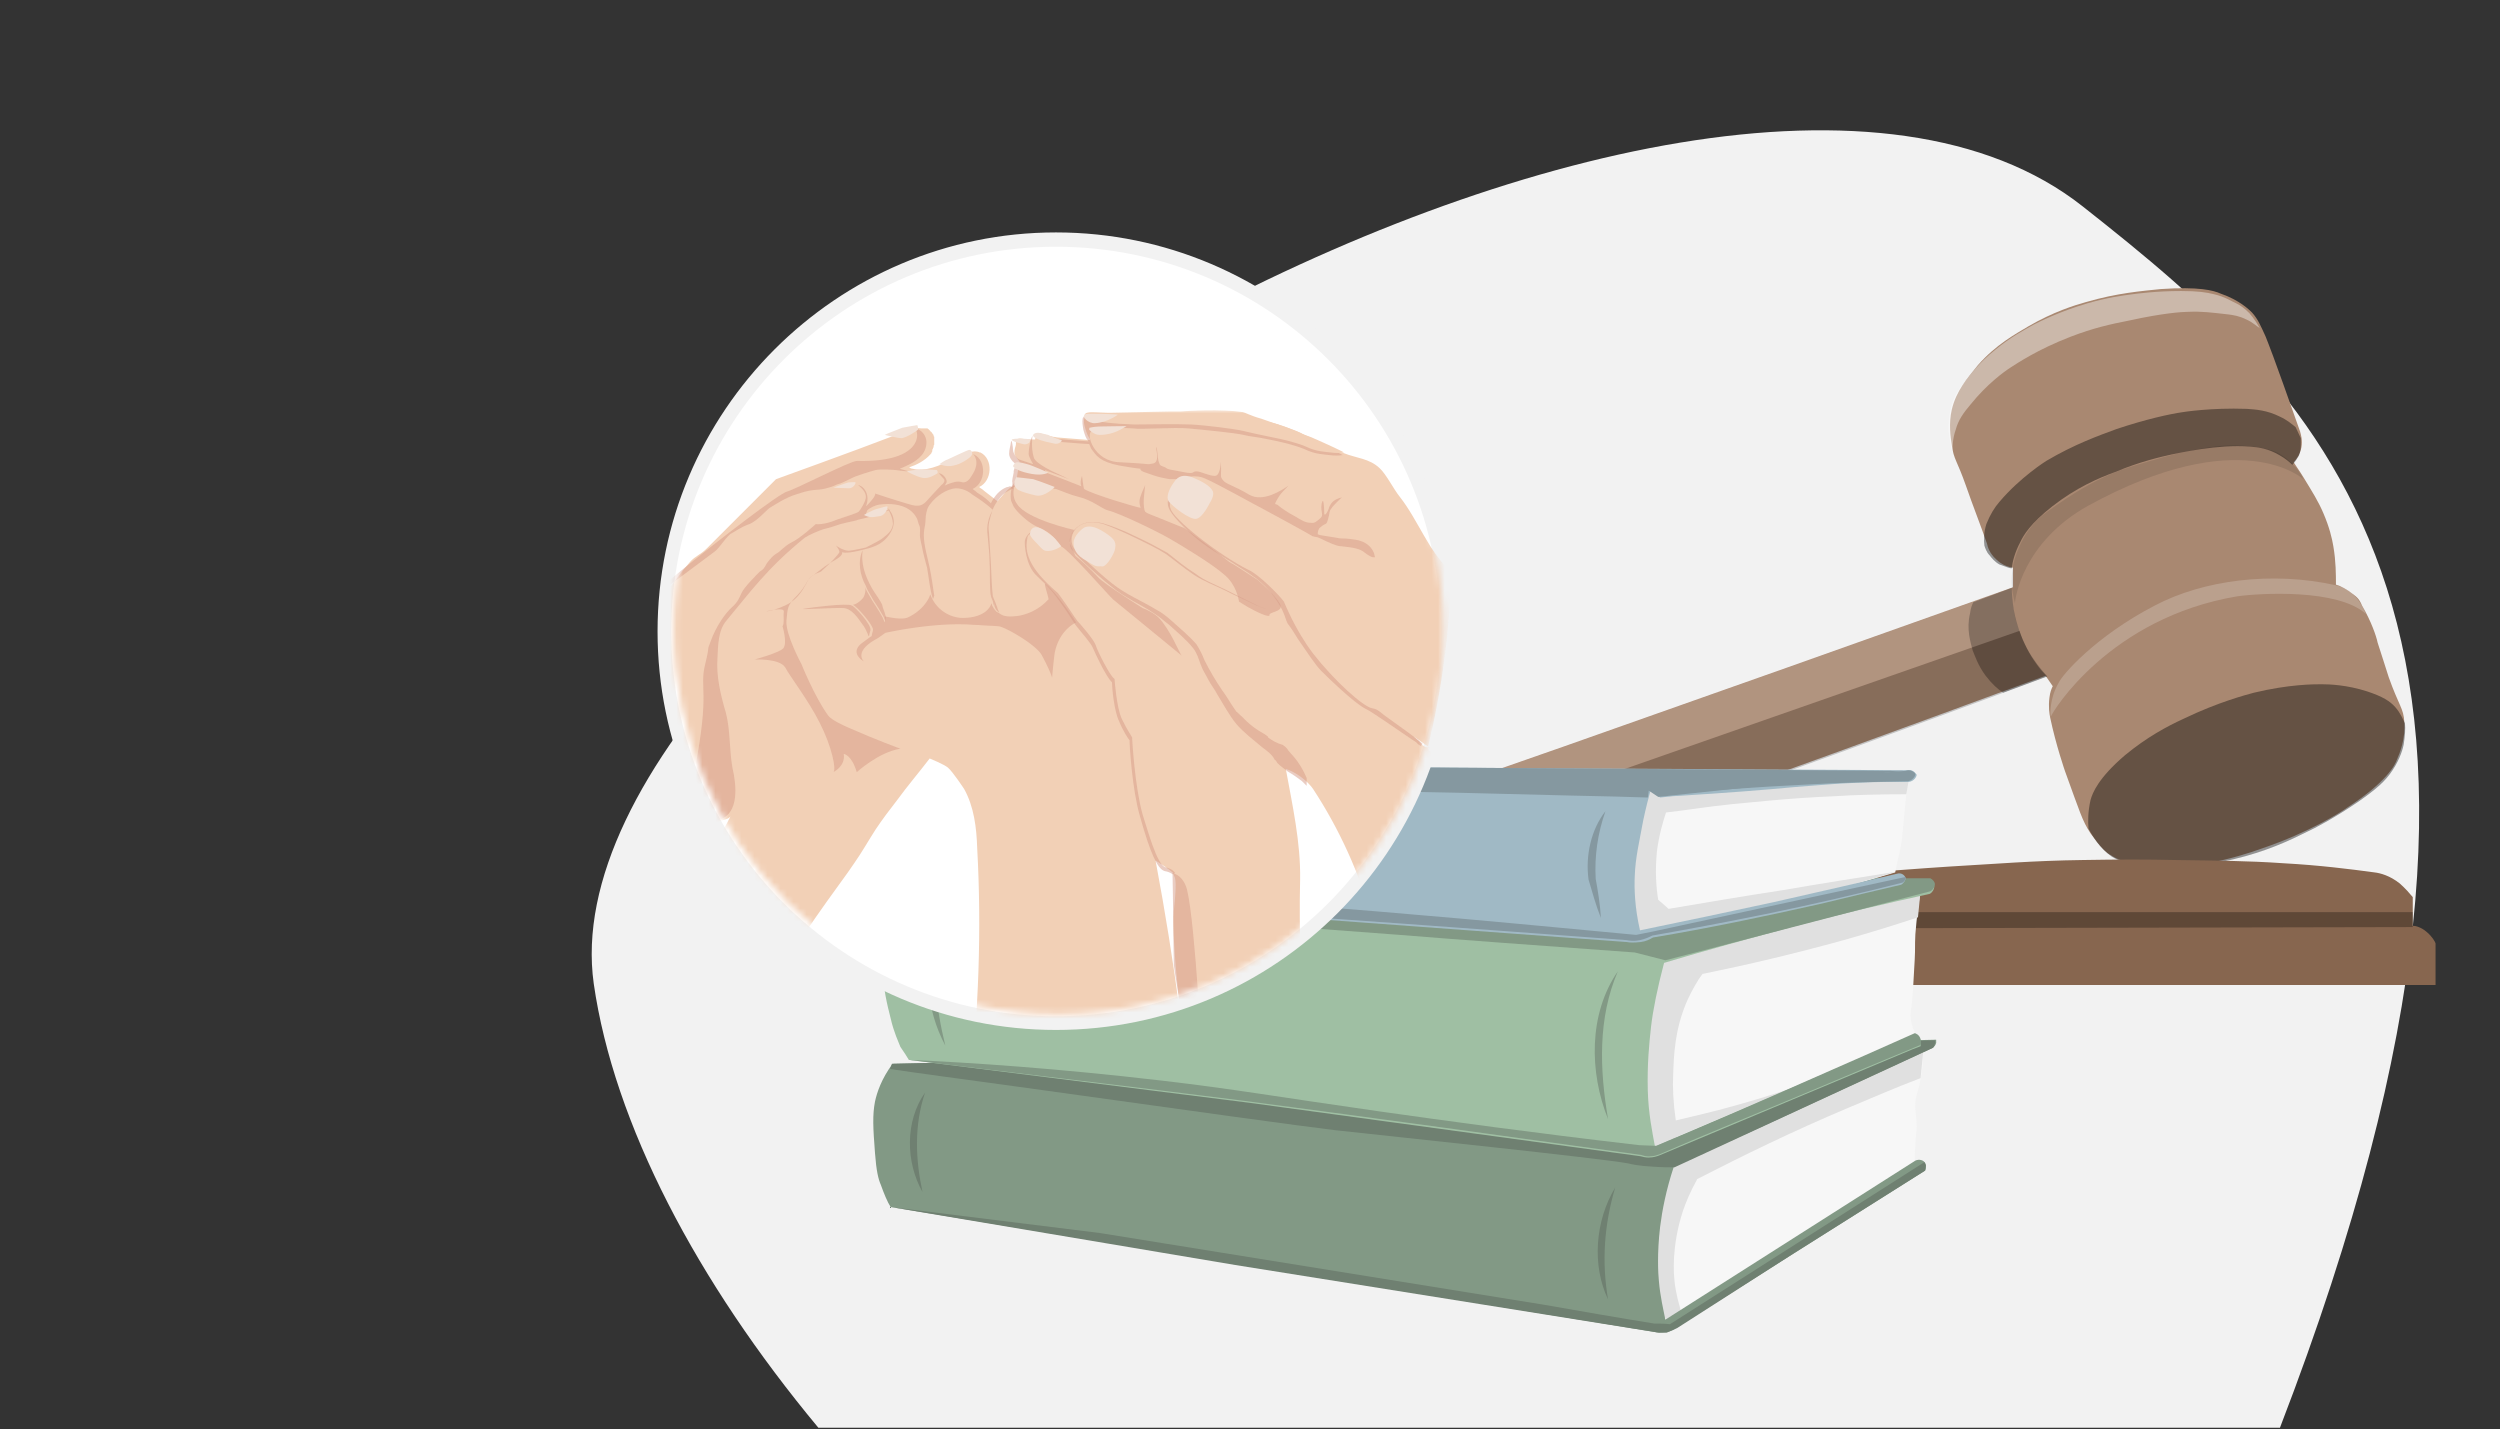
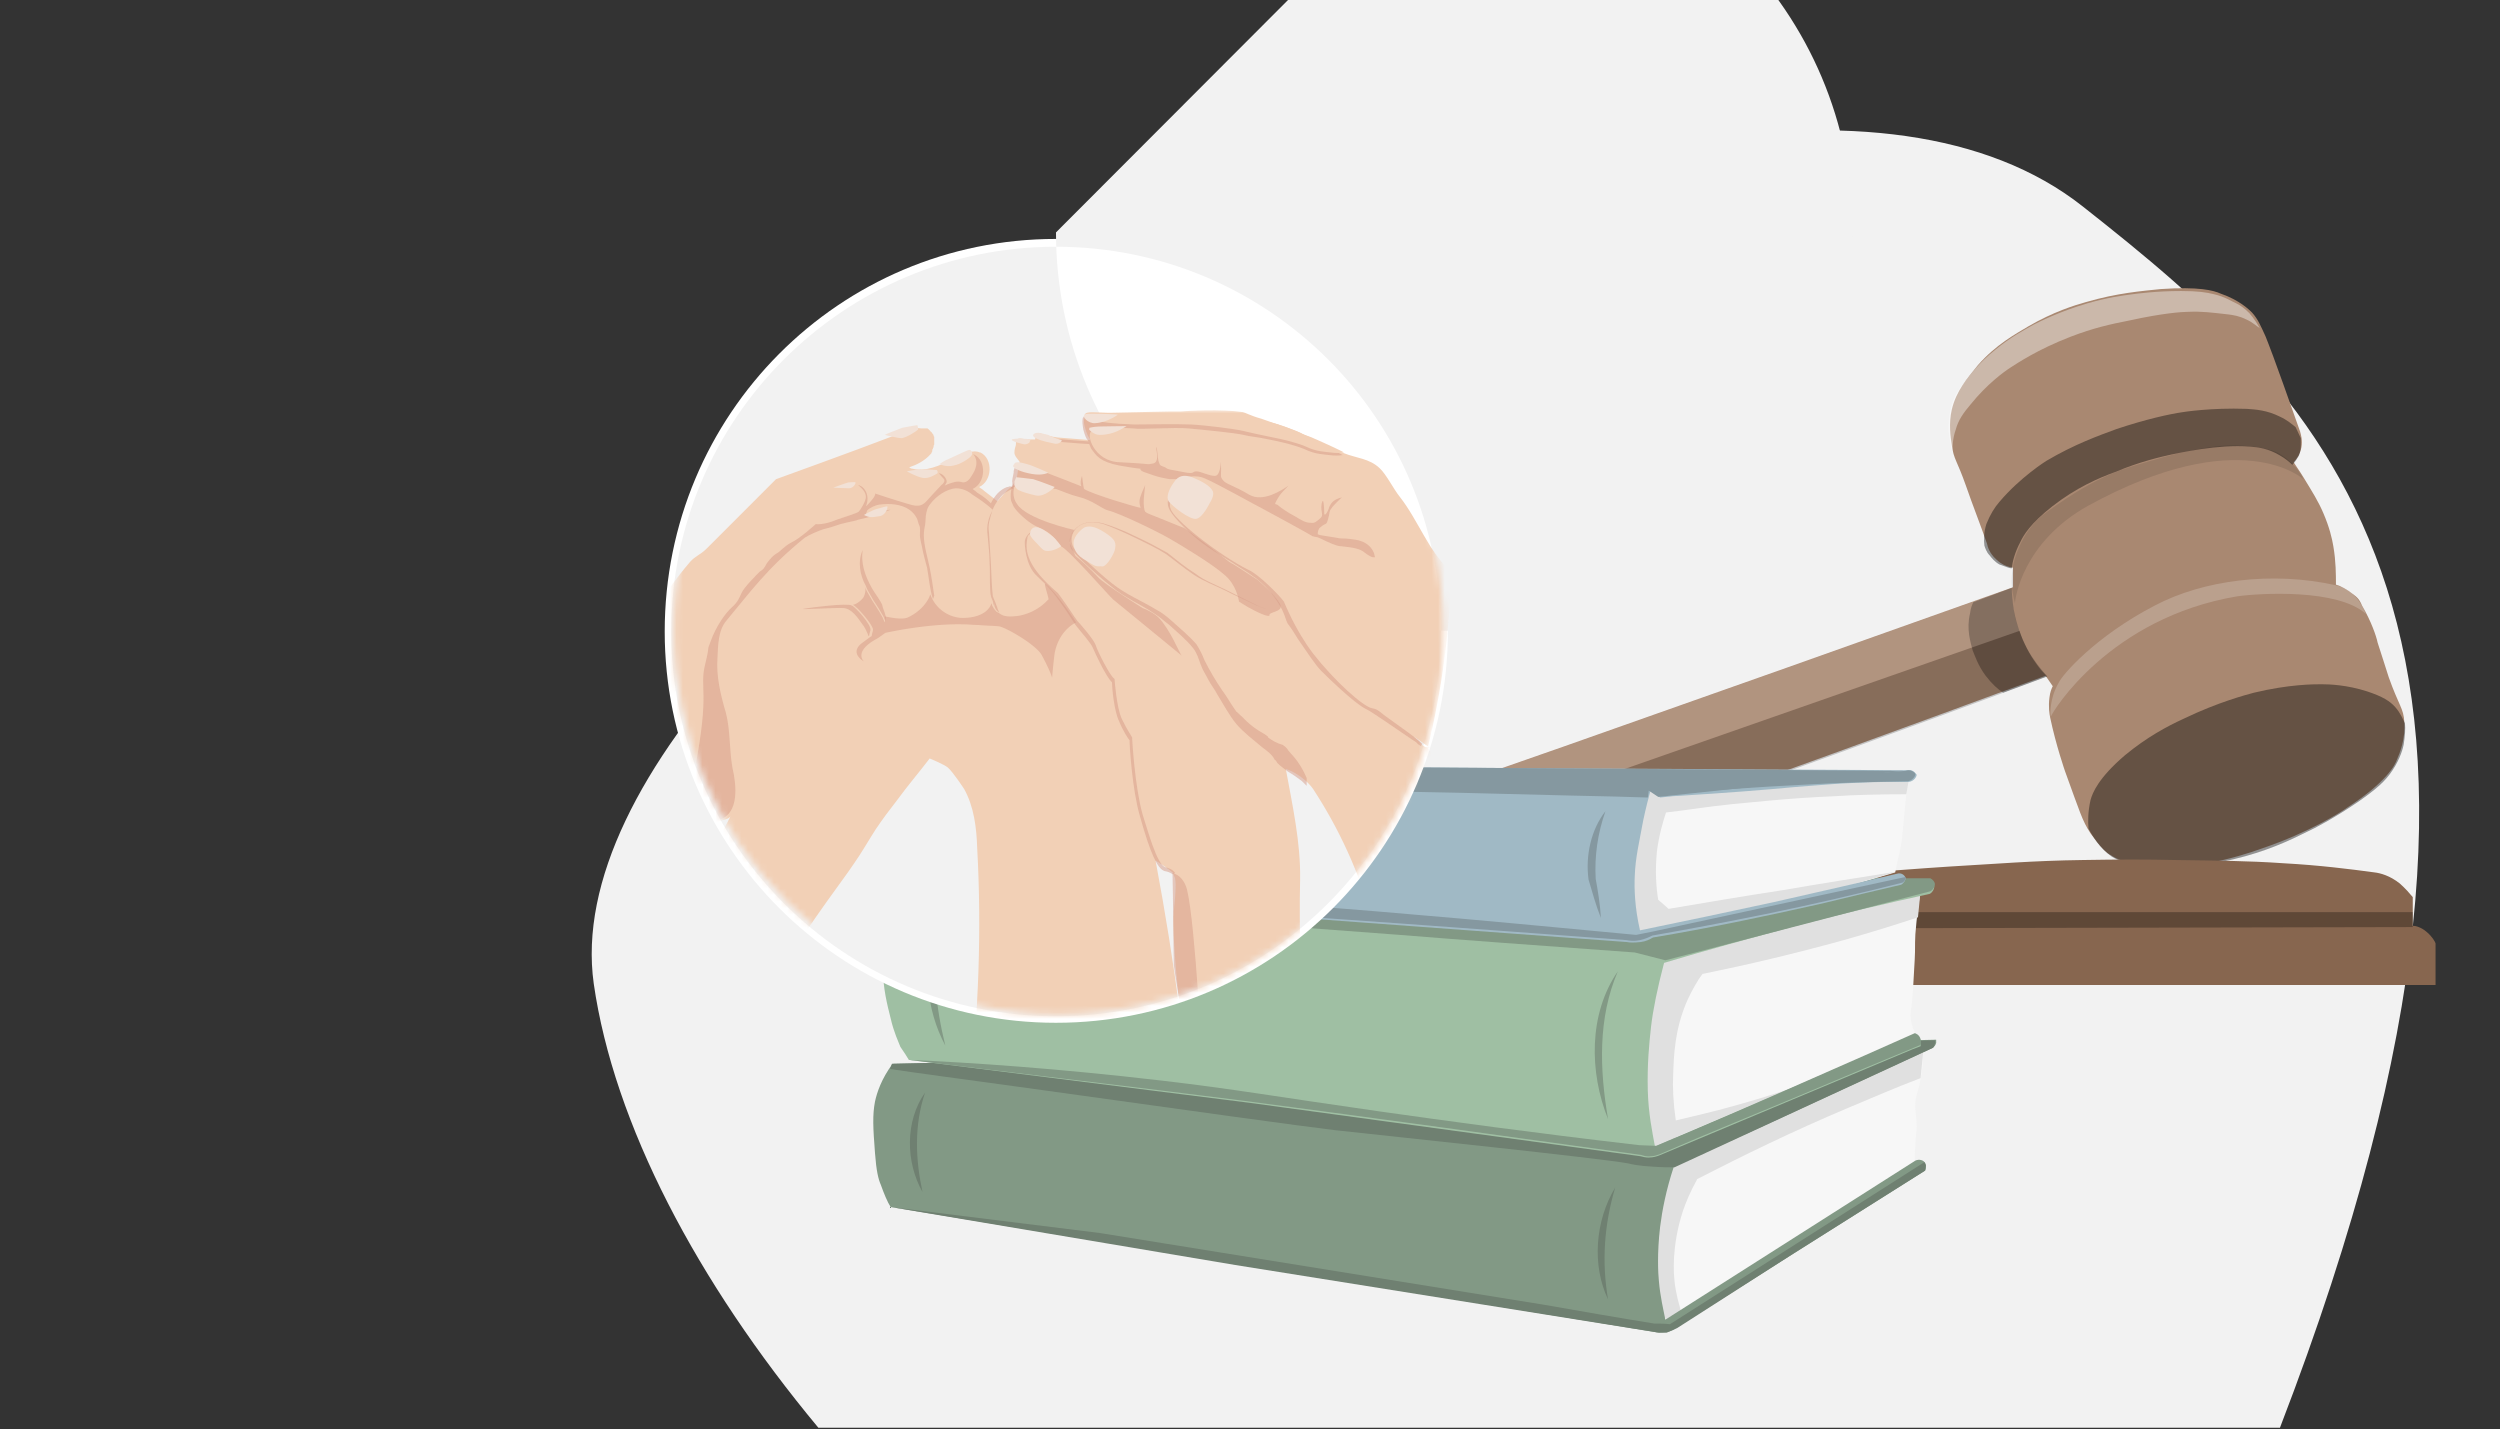
<svg xmlns="http://www.w3.org/2000/svg" xml:space="preserve" id="Ebene_1" x="0" y="0" style="enable-background:new 0 0 384 219.5" version="1.1" viewBox="0 0 384 219.5">
  <rect x="0" y="0" width="384" height="219.5" fill="#333333" stroke="none" />
  <style>.st0{fill:#f2f2f2}.st2,.st3{opacity:.3;enable-background:new}.st3{opacity:.4}.st10{fill:#f7f7f7}.st11{fill:#e0e0e0}.st12{fill:#829985}.st13{fill:#6f8071}.st16{fill:#8598a0}.st20{fill:#f2d0b6}.st23{opacity:.5;fill:#d69b87;enable-background:new}.st24{fill:#f2e1d6}</style>
  <path d="M319.9 31.7C261-14.8 82.4 88.3 91.2 151.1c3.1 21.5 15.8 45.7 34.5 68.2h224.5c47.3-122.8 6.6-158.5-30.3-187.6" class="st0" />
  <path d="M177.5 136.5c20.9-7.2 41.7-14.5 62.6-21.8 23-8.1 46.1-16.3 69.1-24.5v-3c-.7-.1-1.7-.4-2.6-1.3-1-.9-1.3-1.9-1.4-2.4-1-2.9-2.2-5.9-3.2-8.8-1.4-4-1.9-4.1-2.2-6.3-.2-1.3-.5-3.3 0-5.5.7-2.9 2.3-4.7 4-6.8 2.8-3.2 5.8-4.8 7.8-6 3.8-2.2 7-3.2 8.8-3.7 4.8-1.4 8.6-1.7 11.5-2 5.8-.4 8.1.2 9.2.7 2.9 1 4.4 2.5 4.8 2.9 1 1.1 1.4 2.2 2.1 3.7.5 1.3.9 2.1 5.3 14.6.1.4.4 1.3.2 2.4s-.8 1.9-1.2 2.3c.3.5.9 1.3 1.5 2.3 1.4 2.3 2.3 3.7 3.1 5.6.9 2.1 1.3 3.8 1.5 5 .4 2.3.4 4.4.4 5.9.7.2 1.7.7 2.8 1.6.7.5 1 1.1 1.2 1.6 1.4 2.4 2.2 4.7 2.4 5.7.8 2.4 1.2 3.8 1.7 5.3 1.6 4.5 2.3 4.8 2.4 6.9.2 2.6-.7 4.8-1.1 5.7-.3.9-1.6 3.5-7.6 7.4-1.1.8-5.8 3.8-13.1 6.3-2.2.8-4.8 1.6-8.4 2.3-1.2.2-4.7.7-9.2.3-3.4-.3-4.7-.9-5.6-1.5-.8-.4-1.7-1.3-3.2-3.4-1.3-2-1.6-3.2-3.9-9.5 0 0-1.4-4-2.3-8.3-.1-.5-.3-1.6-.1-3.1.1-.8.3-1.3.5-1.7l-1.1-1.6c-23.9 8.8-42.6 15.6-55.6 20.2-9.2 3.3-29.7 10.5-45.9 16.3-1.4.5-6.8 2.4-14 5-7.4 2.6-13.5 4.8-17.2 6.1-1-.7-2.5-2-3.7-4-1.7-3.1-1.6-6.1-1.6-7.3.5-1.5 1-2.7 1.3-3.6" style="fill:#a98871" />
  <path d="M309 90.3q0 1.35.3 3.3c.5 2.7 1.4 4.7 1.7 5.3.9 2 1.9 3.2 2.1 3.5.5.7 1 1.1 1.3 1.5l-6.7 2.5c-.8-.5-1.7-1.3-2.7-2.6-1.2-1.6-1.7-3.2-2-3.9-.3-1.2-1-3.2-.4-5.7.1-.8.3-1.3.5-1.7z" class="st2" />
  <path d="M309 87.3c.1-1 .5-2.5 1.3-4 .5-1.1 1.6-2.9 4.9-5.5 3.7-2.9 7.2-4.4 9.7-5.3 3.8-1.6 6.9-2.3 8.7-2.7 1.1-.2 7-1.6 12-1.2 1.3.1 2.8.3 4.5 1.3.9.5 1.6 1.1 2 1.5.5-.5.8-1.1 1-1.4.3-.7.3-1.3.3-1.7v-1l-.8-1.7c-.5-.4-1.3-1.1-2.4-1.6-2-1-3.7-1.1-5.1-1.2-5.5-.2-9.8.5-9.8.5-2.1.3-5.7 1.1-10.2 2.6-2.7 1-6.4 2.3-10.8 4.9 0 0-4 2.5-7.2 6.3-.7.8-1.4 1.9-2 3.4-.4 1.3-.4 2.5-.3 3.3.1.3.3 1 .8 1.5.3.4.8 1 1.5 1.4.9.3 1.5.6 1.9.6M320.8 127.3c-.1-1.1-.1-2.6.3-4.4.3-1.1 1.2-3.4 5.3-6.9 3.4-2.8 6.4-4.4 9-5.6 5.4-2.6 9.7-3.7 10.8-4 5.4-1.3 9.2-1.3 10.4-1.3s3.9.1 7 1.1c2.4.8 3.5 1.5 4.3 2.4s1.2 1.9 1.5 2.5c.1.8 0 2-.2 3.3-.1.5-.5 2.1-1.7 3.9-1.1 1.7-2.5 2.9-5.2 4.8-3.8 2.6-7.1 4.3-7.8 4.6-2.8 1.4-6.4 3.1-11.5 4.3-2.2.5-6 1.3-10.7 1.2-5 0-6.9-1-7.9-1.6-1.9-1.3-3-3.2-3.6-4.3" class="st3" />
  <path d="M315 110.1c.3-.9 9.1-15.2 28.6-18.5 3.5-.5 15.5-1.2 19.8 2.7-.4-1-1.6-3.7-4.6-4.4-9.8-2.2-20.4-.8-27.8 3.1-9.1 4.7-14.3 10.7-14.8 11.9-1.4 2.4-1.3 4.8-1.2 5.2" style="opacity:.2;fill:#fff;enable-background:new" />
  <path d="M299.9 69.6c0-.9 0-2.2.5-3.6.4-1.5 1.2-2.6 2.3-3.9 2.5-3.1 5.1-5 6.2-5.7.8-.5 4-2.7 9.2-4.7 3.4-1.3 6-1.9 9.1-2.5 5-1.1 8-1.3 8.8-1.3 2.3-.1 3.6.1 6.3.4.7.1 1.6.2 2.8.8.9.4 1.5 1 2 1.3-.3-.5-.8-1.4-1.6-2.3-.8-.8-1.4-1.2-2-1.5-.7-.3-1.7-1-3.4-1.4-1.2-.3-2.5-.5-5.1-.5-3.8 0-6.7.4-7.5.5-1.5.2-3.8.5-6.9 1.4-4.4 1.3-7.3 2.8-8.3 3.3-1.4.8-3.5 1.9-5.8 3.8-2.5 2-3.8 3.8-4.3 4.4-1.1 1.4-2 2.5-2.5 4.4-.4 1.5-.4 2.8-.4 3.6.1 1.3.4 2.5.6 3.5" style="opacity:.4;fill:#fff;enable-background:new" />
  <path d="M309.5 92.7c0-.8 1.2-9.4 11.2-15 23.5-12.9 33.1-4.1 33.1-4.1s-.9-2.2-3.5-3.8c-1.5-1-4.3-1.3-7-1.4-3.6-.1-9.4 1.3-12.3 2.2-4.4 1.3-8.1 1.9-16.7 8.1-3.2 2.3-4.4 5.7-4.9 7.4-.4 1.4-.4 2.6-.4 3.3 0 1.2.3 2.4.5 3.3" style="opacity:.1;enable-background:new" />
  <path d="M275.1 151.6v-5.5c-.2-1.1.1-2.2.9-2.8.9-.8 2-.8 2.1-.7v-3.7c.1-.5.5-1.5 1.3-2.5 1-1.1 2.1-1.6 2.6-1.9 7.1-.7 13-1.1 17.5-1.4 7-.4 12.8-.9 20.4-1 5.7-.1 9.9-.1 14.2 0 6.5.1 10.9.1 16.7.5 5.5.3 10.2.9 13.9 1.4.9.1 2.4.5 3.9 1.7.9.8 1.5 1.5 2 2.1v4.4c.4 0 1.3.2 2.2 1 .8.7 1.2 1.4 1.3 1.7v6.4h-98.9v.3z" style="fill:#87664f" />
  <path d="m278 142.6 92.6-.2v-2.3H278z" class="st2" />
  <path d="M310.2 96.9c-1.3-3.2-1.2-6.8-1.2-6.6-23 8.2-46.1 16.4-69.1 24.5-20.9 7.3-41.7 14.5-62.6 21.8-.3.9-.8 2.1-.9 3.7 0 .7-.1 1.9.2 3.3z" style="opacity:.1;fill:#fff;enable-background:new" />
-   <path d="M189.2 140.9v.3c-.1-.1 0-.2 0-.3" class="st2" />
  <path d="m310.2 96.9-133.5 46.7c.2 1.2.7 2.5 1.4 3.9 1.2 2.1 2.7 3.4 3.7 4 3.7-1.3 9.8-3.5 17.2-6.1 7.2-2.6 12.6-4.5 14-5 16.2-5.9 36.7-13.1 45.9-16.3 13-4.6 31.8-11.4 55.6-20.2.1.1-3.2-3.2-4.3-7" style="opacity:.2;enable-background:new" />
  <path d="M189.3 143.6c0-.2-.1-.3-.1-.5.1.2.1.3.1.5M189.3 142.9v-.4c-.1.2-.1.3 0 .4" class="st2" />
  <path d="M295.4 161.7c0 1.7-.2 3.1-.4 4-.3 2-.7 2.2-.8 3.7-.1 1.6.2 1.6.2 3.7 0 1.1-.2 1.4-.2 2.9-.1 1.1-.1 2-.1 2.5l-6.1 4.6-31.2 20.4-3.3-1.1 1.7-23.4 39-17.2z" class="st10" />
  <path d="M258.2 201.4c-.3-1.1-.8-2.7-1-4.7-.1-.9-.5-5.2 1.3-10.7.4-1.2 1.1-2.9 2.2-4.9 7.2-3.7 14.8-7.4 23.1-10.9 3.8-1.6 7.5-3.2 11.2-4.6l.4-4-31.1 13.3-11.8 6.4.9 19.2 3.4 2.8z" class="st11" />
  <path d="M136.8 185.4c11.6 1.9 40.2 6.6 51.7 8.4 17.2 2.8 48.4 8 65.7 10.8.3.1 1 .1 1.7 0 .8-.1 1.3-.4 1.6-.7l38.2-24.1c.2-.4.2-1-.1-1.3-.3-.4-1.1-.5-1.6-.1l-38.2 24.3c-.3-1.5-.8-3.6-1-6-.1-1-.3-4.1.2-8.3.3-2.4.9-5.6 2.1-9.2 4.4-2 8.7-4 13.2-6 8.7-4 17.5-8.1 26.2-12.1.1 0 .7-.2.9-.9v-.5l-160.3 3.7c-1.7 2.3-2.4 4.4-2.7 5.8-.4 2.1-.3 4 0 7.9.2 2.7.5 4 .9 4.9.5 1.4 1 2.6 1.5 3.4" class="st12" />
  <path d="m136.8 185.4 32.2 4 68.1 11c5.7 1 11.4 2 17 2.9.8 0 1.6 0 2.4.1 13-8.3 26.1-16.6 39.1-24.9.1.2.1.3.2.5l-.1.8-20 12.6-18.1 11.6-1.6.7h-1.2l-65.1-10.4zM136.7 164.2c4.7.7 11.5 1.6 19.5 2.7 28.7 4 43.1 6 48.9 6.7 9.1 1 40.7 4.3 45 5.1.3.1 1.7.4 3.8.5 1.3.1 2.4.1 3.3.1l39.6-18.3c.1 0 .3-.2.4-.7.1-.2 0-.4 0-.5-1.4 0-2.8.1-4.3.1-52 1.2-103.9 2.3-155.9 3.5z" class="st13" />
  <path d="M248.1 182.4c-1.7 5.7-2.1 11.4-1.1 17.2-2.5-5.2-2-12.1 1.1-17.2M142.1 167.8c-1.7 5-1.5 10.2-.4 15.3-2.6-4.6-2.7-10.9.4-15.3" class="st13" />
  <path d="M294.9 137.5c-.2 1.3-.5 3.4-.7 6-.1 2.1 0 2-.1 3.9-.2 3.7-.3 5.6-.5 7.3-.1.4-.3 1.5.1 2.8.1.5.4 1 .5 1.2l-4.5 2.8-35.5 15.3-6.8-13.3 6.1-18.2z" class="st10" />
  <path d="M257.8 174.5c5.9-2.5 11.8-5 17.8-7.5-2.9 1-6.1 2-9.4 2.9-3.1.9-6 1.5-8.8 2.2-.4-2.8-.5-5.2-.4-7 .1-2.9.2-7 2.2-11.5.8-1.7 1.6-3.1 2.3-4 6.9-1.4 14.1-3.1 21.7-5.2 3.9-1.1 7.8-2.3 11.4-3.5l.4-4.1-45.6 11.7.9 25.5 4.3 3.1c.8-1 2-1.9 3.2-2.6" class="st11" />
  <path d="m139.6 162.8 52.4 6.6 60 8.2c.3.1.8.2 1.2.2.8 0 1.3-.2 1.6-.3l38.9-16.3 1.3-.5c0-.1.1-.4 0-.9-.2-.5-.8-.9-.9-.9-7 3.1-14.1 6.1-21.2 9.2-6.2 2.7-12.4 5.4-18.7 8-.4-2.2-1-5-1.1-8.6-.1-4 .2-7.1.5-9.8.3-2.6 1-6 2-9.8 6.3-1.9 13-3.7 19.9-5.6 7.1-1.9 14.1-3.5 20.9-5 .4-.2.7-.7.7-1.1s-.3-.8-.8-.9l-2.8.1-154.3 1.5c-.8 1-1.9 2.6-2.6 4.8-.9 2.6-1 4.8-1 6.7 0 3.4.7 6 1.2 8 .5 2.2 1.2 3.6 1.5 4.4.5.7 1 1.5 1.3 2" style="fill:#9fbfa3" />
  <path d="M139.6 162.8c9.4.4 22.8 1.3 39 3.2 11.1 1.3 17.1 2.4 33.2 4.7 9.9 1.4 23.6 3.3 40 5.2l2.6.1c8-3.4 16-6.8 24.1-10.4 5.2-2.3 10.5-4.6 15.6-6.9.1 0 .7.2.9.9.1.4.1.8 0 .9-5.5 2.3-11.8 4.9-17.2 7.2-7.6 3.2-15.3 6.3-22.9 9.6-.3.1-.8.3-1.3.3-.7.1-1.2-.1-1.5-.2-20.1-2.8-40.4-5.6-60.9-8.3-17.3-2.2-34.6-4.2-51.6-6.3M138.2 138.3c6.2.3 15.7.9 27.5 1.6 17.4 1.2 27.4 2.1 49.3 3.7 8.5.7 21 1.6 36.1 2.7 1.5.4 3.2.8 4.7 1.2l40.7-10.6c.4-.2.7-.7.7-1.1 0-.3-.3-.7-.7-.9h-3.8l-146-2.3-7.4 3.8c-.3.9-.8 1.4-1.1 1.9" class="st12" />
  <path d="M248.5 149.2c-3.1 7.2-2.8 15.1-1.5 22.7-2.9-7.2-3-16.2 1.5-22.7M144 142.2c-.9 6.3-.3 12.3 1.2 18.4-3-5.6-3.6-12.6-1.2-18.4" class="st12" />
  <path d="M293 119.9c-.1 1.3-.3 3.1-.5 5.2-.3 3.3-.4 4.7-.9 6.5-.2 1-.4 1.9-.5 2.4l-15.7 4.6-24.1 5.1-4.6-16.9 6.6-6.8z" class="st10" />
  <path d="M292.8 122c-4.3 0-8 .1-11 .3-7.4.3-13.1 1-15.6 1.2-4 .4-7.5 1-10.3 1.3-.5 1.5-1.1 3.6-1.4 6-.3 3.1-.1 5.6.2 7.4l1.6 1.4c5.9-1 11.8-2 17.7-2.9 5.8-1 11.5-1.9 17.2-2.8l-15.2 4.5-25.9 5.2-1.3-19.2 4.5-4.5 4.3.7 35.3-1.7.3.9z" class="st11" />
  <path d="M293.5 118.3h-2.6l-124.7-.7c-7.6.2-15.3.5-22.9.8-.7 1.6-1.4 3.8-1.7 6.4-.1 1.2-.4 3.6.2 6.7.4 2.5 1.3 4.5 2.1 5.7 17.6 1.1 35.4 2.3 53.2 3.6s35.4 2.6 52.8 3.9c.4.1 1.2.1 2.1 0 .8-.1 1.4-.4 1.9-.7 8.4-1.4 17-3.2 25.9-5.2 4.1-1 8.3-2 12.2-2.9.4-.2.7-.7.7-1-.1-.5-.7-.9-1.3-.7-6.2 1.5-12.6 2.9-19.1 4.4-6.9 1.5-13.6 2.9-20.4 4.3-.8-3.5-.9-6.4-.8-8.4.1-2.8.7-5.2 1.3-8.5.4-1.9.8-3.4 1.1-4.5l1.5 1c.7-.1 1.3-.1 1.9-.2 8.4-.5 14.4-1 18.7-1.4 2.8-.2 7.5-.7 14-.8h3.6c.8-.1 1.2-.8 1.2-1.1-.3-.4-.5-.6-.9-.7" style="fill:#a0b9c5" />
  <path d="M143.8 137c11.8 0 21.5.3 28.5.5 19 .8 34 2 52.1 3.6 11.2 1 20.4 1.9 26.9 2.5.9-.2 1.6-.3 2.5-.5 13-2.8 26-5.6 38.9-8.4 0 .1 0 .3-.1.5-.2.3-.4.4-.5.4-6.7 1.7-13.6 3.3-20.9 4.8q-8.85 1.8-17.4 3.3c-.4.2-1 .5-1.9.7s-1.5.1-2.1 0c-22.8-1.7-45.7-3.4-68.6-4.9-12.4-.7-25-1.6-37.4-2.5M155.3 119.2c8.7.7 15.9 1 23.7 1.3 12.8.5 22.5.8 31.6 1 11 .2 15.4.3 30.8.7 4.9.1 9 .2 11.7.3.1-.4.1-.9.2-1.3.5.3 1.1.7 1.5 1 7.3-.8 14.8-1.3 22.8-1.7 5.2-.3 10.4-.4 15.4-.5.8-.1 1.2-.8 1.2-1.1-.1-.3-.8-.8-1.5-.5-1 .1-2.4.2-4.1.3-3.5.1-7 .3-10.6.5-7.9.5-15.3 1.2-22.5 2.2-1-.3-2-.8-2.9-1.1-.5.4-1.2.9-1.7 1.4-5.2-.1-13.2-.3-23-.5-14.8-.2-16.5-.2-26.3-.4-12.2-.3-19.5-.4-29.4-1.1-6.2-.3-12.6-.3-18.8-1 0 0-1.4-.1-9.9-.3-.3-.1 9.1.6 11.8.8" class="st16" />
  <path d="M166.1 117.5c-7.6.2-15.3.5-22.9.8l34.7 2.3 73.7 1.3 1.6-.5 1.5 1c.7-.1 1.3-.1 1.9-.2l35.8-3.8h-1.7zM246.6 124.6c-1.2 3.4-1.7 6.9-1.5 10.4.3 1.6.7 4 .8 6-.8-2-1.3-3.9-1.9-5.9-.5-3.7.4-7.7 2.6-10.5M149.7 121c-1.1 4.8-1.5 9.4-.2 14.2-2.9-4.2-2.4-10 .2-14.2" class="st16" />
  <path d="M162.2 157.1c33.2 0 60.2-26.9 60.2-60.2 0-33.2-26.9-60.2-60.2-60.2s-60.1 27-60.1 60.3c0 33.2 26.9 60.1 60.1 60.1" style="fill:#fff" />
-   <path d="M162.2 37.9c32.6 0 59.1 26.4 59.1 59.1 0 32.6-26.5 59.1-59.1 59.1-32.5 0-59.1-26.4-59.1-59.1s26.5-59.1 59.1-59.1m0-2.2C128.5 35.7 101 63.2 101 97c0 33.7 27.4 61.2 61.2 61.2s61.2-27.5 61.2-61.2c.1-33.8-27.5-61.3-61.2-61.3" class="st0" />
+   <path d="M162.2 37.9c32.6 0 59.1 26.4 59.1 59.1 0 32.6-26.5 59.1-59.1 59.1-32.5 0-59.1-26.4-59.1-59.1s26.5-59.1 59.1-59.1m0-2.2c0 33.7 27.4 61.2 61.2 61.2s61.2-27.5 61.2-61.2c.1-33.8-27.5-61.3-61.2-61.3" class="st0" />
  <defs>
    <filter id="Adobe_OpacityMaskFilter" width="132.5" height="111.4" x="90.4" y="63" filterUnits="userSpaceOnUse">
      <feColorMatrix values="1 0 0 0 0 0 1 0 0 0 0 0 1 0 0 0 0 0 1 0" />
    </filter>
  </defs>
  <mask id="mask0_1161_29526_00000139285949039474540550000001643045935334190778_" width="132.5" height="111.4" x="90.4" y="63" maskUnits="userSpaceOnUse">
    <path d="M162.6 155.8c32.6 0 59.1-26.4 59.1-59.1 0-32.6-26.4-59.1-59.1-59.1S103.5 64 103.5 96.7c.1 32.7 26.5 59.1 59.1 59.1" style="fill:#fff;filter:url(#Adobe_OpacityMaskFilter)" />
  </mask>
  <g style="mask:url(#mask0_1161_29526_00000139285949039474540550000001643045935334190778_)">
    <path d="M219.3 114.9c2.2-9 3.4-18.2 3.6-27.1-3.5-3.1-5-7.8-7.9-11.5-.9-1.1-2.1-3.5-3.1-4.4-1.6-1.5-3.5-1.5-5.5-2.3-.2-.1-.4-.1-.5-.2-1.4-.7-2.8-1.3-4.4-2.1-2.4-1.1-4.8-2.2-7.2-2.6h-.1c-.5-.1-1.1-.3-1.6-.5s-1-.4-1.5-.5c-.1 0-.2 0-.2-.1-.2-.1-.5-.1-.8-.1-1.6-.2-3.4-.2-5-.1h-.1c-1 0-2 .1-2.9.1h-2.3c-2.6.1-5.3.2-8 .2h-1.2c-1 0-2.1-.2-2.9 0-.3.1-.7.2-.9.3h-.1s-.1.1-.1.2c-.2.4-.1 1 .1 1.6.2.7.4 1.2.7 1.6v.1c0 .1 0 .1.1.1 0 0-3.8-.3-5-.4-.2 0-.4-.1-.7-.1-.1 0-.3-.1-.4-.1h-.1c-.3-.1-.7-.2-1-.3-.1 0-.3-.1-.4-.1h-.3c-.1 0-.1 0-.2.1 0 0-.1 0-.1.1 0 0 0 .1-.1.1l-.2.5v.1h-.7c-1.2 0-1.7-.3-2.1 0 0 0 0 .1-.1.1-.1.2 0 .7-.1.9-.1.3-.3 1-.1 1.4.1.3.5.7.7 1v.3c0 .1-.1.2-.1.2v.1c0 .1-.1.2-.1.4v.2c-.1.5-.2 1.1-.2 1.5v.4c0 .1-.1.3-.2.4l-.1.1c-.2.1-.4.3-.7.4-.5.3-2 2.1-2 2.1-.1-.1-1.1-.9-1.9-1.5-.2-.2-.4-.3-.5-.4-.2-.1-.3-.2-.4-.3 2-.9 2.2-4.3.2-5.3h-.1c-1.1-.5-2 .2-3.2.7-.3.1-.7.3-1 .4-2 .9-4.1 1.9-6.1 1.4-.2 0-.4-.1-.5-.2h-.1c1.2-.4 2.4-1 3.3-2 .1-.1.2-.2.2-.3s.1-.1.1-.2v-.2c0-.1.1-.1.1-.2s0-.1.1-.2v-.1c0-.1 0-.2.1-.3v-1.1c0-.1 0-.2-.1-.2v-.2l-.1-.1c-.1-.1-.1-.2-.2-.3l-.1-.1s-.1 0-.1-.1l-.1-.1-.1-.1-.1-.1s-.1 0-.1-.1h-1c-.2 0-.5-.1-.9 0l-2.1.7c-.3.2-.8.3-1 .4-.1 0-.3.1-.4.1-5.7 2.2-17.9 6.6-17.9 6.6l-10.7 10.7c-.9.9-1.7 1.1-2.5 2-4.7 5.5-8.1 11.6-12.1 18.3-.8 1.3-2.3 3.3-3.5 5 2 5 4.5 9.8 7.3 14.5l3.8 5.3c.1 0 .3-.1.4-.1h.1c.4-.1.9-.2 1.2-.4.3-.1.7-.2 1-.3 2.1-.7 4.1-1.4 6.1-2.4.1 0 .2-.1.3-.1.5-.2 1.2-.2 1.6-.7l-.1.2c-2.2 4.3-3.7 6.4-5.9 10.7 4 4.8 8.5 9.3 13.3 13.2.2.2.5.4.8.5.2-3.3 9.1-14.6 10.9-17.4 1.2-1.7 2.2-3.5 3.3-5.2 1-1.5 2.2-3.1 3.3-4.5 1.6-2.2 3.4-4.3 5-6.4 0 0 2.2.9 2.8 1.4.8.7 2.5 3.3 2.5 3.3 1.5 2.7 1.9 5.9 2 9.1.7 12.6.2 25.2-1.2 37.7 8.1 4 14.3 6.1 19.5 6.6 4.9.4 9.1-.4 13.3-2.4.8-.3 1.5-.8 2.3-1.1q.75-.3 1.5-.9l14.5-12c-.1-8.4-.5-14.5-.3-23.1.1-5.7-1.2-11.5-2.2-17 1.3.4 2.9 1.5 3.9 2.7.1.1.2.3.3.4 4 6.1 7.1 12.9 9.1 20 0 0 .2-.4.7-1.1 3.6-7.5 6.4-15.9 8.5-24.5-.2-.1-.4-.2-.5-.3 0-.3-.2-.4-.2-.4-.5-.2-.9-.4-1-.7l-.3-.3-.9-.8c1 .7 2.2 1.5 2.7 1.9-1-.5-.8-.2-.5-.1m-41.8 17.3s.1 0 .2.1c.5.3 2 1.3 2.4 1.7.1.1.1.1.1.2.2.7.7.2.1 5.7-.2 2.1.1 7.2.7 12.7.1.9.2 1.7.2 2.7-1-7.6-2.2-15.1-3.7-23.1" class="st20" />
    <g style="opacity:.5">
      <path d="M184.7 169.8c.2-6.3-1.2-28.1-2.3-32.8-.2-1.2-.9-2.4-2-2.8-.1 0-.2-.1-.3-.1v.1c.1 4.7.1 9.3.2 14 0 0 .3 2.2.7 4.6.2 1.2.3 2.5.4 3.5.4 4.6 0 9.4 1.4 13.8.1.2.2.4.3.7z" style="fill:#d69b87" />
    </g>
    <path d="m200.7 120.7-.7-.7c-.5-.4-1.5-1.1-2.2-1.5-.5-.4-1.1-.8-1.6-1.3-.1-.2-.2-.4-.4-.5-.4-.8-1.1-1.3-1.9-1.9-1.4-1.2-2.8-2.2-4-3.6-1-1.2-2.1-3.2-2.9-4.5-.4-.8-1-1.5-1.4-2.3s-.9-1.5-1.2-2.4c-.3-.8-.5-1.6-1.1-2.4-1.1-1.4-2.5-2.5-3.8-3.7-.7-.5-1.3-1.1-2.1-1.6-2.2-1.5-4.7-2.5-6.8-4.3-1.4-1.1-2.7-2.3-4-3.5-.7-.7-1.3-1.2-1.9-2-.3-.3-.4-.9-.4-1.3 0-1.4 1.2-2.6 2.5-2.9.9-.2 1.9-.1 2.7.1 2.6.8 5 2 7.4 3.2.8.4 1.6.9 2.4 1.3 1.4 1.1 2.7 2.2 4.3 3.2 1.4 1.1 3.1 1.7 4.7 2.5l4.8 2.4c.4.2 1 .4 1.4.5-.5-.1-1-.3-1.5-.5-1.6-.8-3.3-1.5-4.8-2.3-1.6-.8-3.3-1.4-4.8-2.4s-2.8-2.1-4.3-3.2c-.8-.5-1.5-.9-2.3-1.3-2.4-1.2-4.8-2.4-7.3-3.3-1-.3-2.2-.4-3.2 0s-1.7 1.3-1.7 2.4c0 .4.1.9.3 1.2.5.7 1.2 1.3 1.9 2 1.3 1.2 2.6 2.4 4 3.5 2.1 1.7 4.6 2.7 6.9 4.1.8.4 1.5 1 2.2 1.6 1.3 1.2 2.7 2.3 3.9 3.7q.75 1.2 1.2 2.4c.8 1.6 1.7 3.1 2.7 4.6.7.9 1.4 2.2 2.2 3.3.3.2.5.5.9.8 1 1.1 2.2 2 3.5 2.7.1.1.3.2.4.3s.1.1.1.2c.7.5 1.4.9 2.2 1.1.3.2.7.5.9.9l.7.8c.9 1 1.6 2.2 2.1 3.4z" class="st23" />
    <path d="M213.1 110.2c-.8-.5-1.4-1.3-2.3-1.4-1.4-.2-5.9-4.3-9.1-8.4-2.8-3.7-4.3-7.6-4.5-8-.8-1.1-4-4.3-5.5-4.9-4.4-2.2-11.6-7.8-11.9-9.4-.1-.2-.1-.4-.1-.8s.1-.8.2-1.1l1.5-2.8h-.4l-.1.2-1.3 2.5c-.1.2-.1.4-.2.7-.1.5 0 1.1.3 1.6.4.7 1.1 1.5 2 2.4s2 1.9 3.1 2.7 2.5 1.7 3.8 2.5c.1 0 .1.1.2.1 1.1.7 2 1.3 2.5 1.6s1.1.8 1.6 1.1c1 .8 1.6 1.4 2.3 2.2.5.7.9 1.2 1.2 1.7.9 1.4 1.1 2.6 1.4 3.1.4.5 1 1.4 1.6 2.4 1.3 1.9 2.7 4 3.5 4.8.4.4 5.1 5.1 7.1 6 .5.2 4.7 3.1 6.9 4.6.3.2.7.4.9.7.2.1.3.2.4.3l.1-.1.2-.2c.3-.1-4.9-3.7-5.4-4.1M161.8 83.1c-1.2-.7-2.6-.8-3.2-1.2-.2 0-.8.2-.8.8-.4 2 0 4.4 4.7 8.4l.8 1.1c.8 1.1 1.6 2.4 2.2 3.2.3.3 2.5 2.8 2.8 3.7.3 1 2.2 4.7 2.8 5.1l.1.1v.1s.3 4.3 1.1 6 1.6 2.8 1.6 2.9v.2c0 .1.4 7.3 1.6 11.6.7 2.1 2.2 7.8 3.5 8.1 1.2.3 1.4.8 1.5.9l-.4.2s-.2-.3-1.2-.5c-1.1-.3-2.2-2.7-3.8-8.4-1.2-4.1-1.6-10.8-1.6-11.7-.2-.2-1-1.4-1.6-2.9-.8-1.6-1.1-5.3-1.1-6-.9-.8-2.6-4.5-2.9-5.2-.2-.7-2.1-2.8-2.7-3.6-.5-.8-1.4-2.2-2.2-3.3l-.8-1.1c-.7-.9-1.1-1.4-2.9-3.1-1.9-1.7-1.9-5.2-1.9-5.2 0-.9.9-1.7 1.3-1.7h.1l.1.1s2.3.9 3.6 1.7zM136 94.5c.1.3.1.5 0 .9-.1-.2-.2-.4-.3-.7-.5-.9-1-1.7-1.6-2.6l-.4-.7-.4-.7c-.1-.2-.2-.4-.3-.7-.9-1.6-1.3-3.7-.5-5.5-.3 2.1.4 4 1.4 5.8.5.9 1.2 1.7 1.6 2.6.1.6.4 1.1.5 1.6M133.7 96.8c-.1.4-.2.7-.2.9h-.1c0-.1-.1-.2-.1-.3-.2-.4-.4-1-.9-1.6-.7-1-1.6-2.3-2.8-2.4s-7.2.3-6.1.1 6.7-.9 7.3-.5c.5.1 3.1 3 2.9 3.8" class="st23" />
-     <path d="M128.9 84.9c.2-.3-.5-1.1-.5-1.1s1.1.8 2 .8c.9-.1 2.6-.5 2.6-.5 1.4-.7 2.1-1.1 2.4-1.3 1.2-.9 1.5-1.3 1.7-2 .3-1-.8-2.8-.8-2.8s2 1.7.3 4.1c-1.2 1.7-2.6 2-4.7 2.5s-2.6.2-2.6.2.4.4-1 1.2c-.4.2-1.6 1-1.6 1l-1.7 1.3c-1.2.7-.9 1.4-2.5 3.1-1.6 1.6-1.5 1.9-1.7 3.9-.2 2.1 2.3 6.7 2.3 6.7s2 5 4.1 7.9c.5.7 2.5 1.6 3.2 1.9 4.3 1.9 7.9 3.2 7.9 3.2-3.3.5-6.7 3.6-6.7 3.6-.8-2.7-2-2.8-2-2.8.3 1.9-1.6 2.8-1.6 2.8.5-.3-.2-3.9-2.1-7.6-1.7-3.4-4.5-7-5.3-8.5-.9-1.4-4.7-1.2-4.7-1.2s3.7-1 4.4-1.7c.7-.8-.1-3.4-.1-3.4.3-.4.1-1.6.2-2.3 0-.7-2.7 0-2.7 0s1 0 3.1-1 2.9-3.1 3.4-3.9c.2-.4 1-.9 1.9-1.2 1.7-1.5 2.6-2.6 2.8-2.9M141.5 70c-.9 1-2.1 1.5-3.3 2l1.4.4c-.7 0-2-.2-2-.2s-2.3-.2-3.1 0-3.1.9-3.8 1.3c-.8.4-1.6.8-2.1.9-.4.2-1.6.7-2.8.8s-1.6.1-3.4.7c-1.7.5-3.5 1.7-4 2-.5.2-2 2.1-3.3 2.6-1.4.5-2.1 1.1-2.7 1.4-.7.3-1.9 2.3-2.6 2.8s-8.8 6.6-9.3 6.9c.2-.2 1.3-1.6 3.2-3.2 7.1-5.8 16-12.6 17.2-12.9s9.7-4.7 10.7-4.7c11.9.3 9.3-6.1 8.4-5.2h.1c2.7.6 2.6 3.1 1.4 4.4" class="st23" />
    <path d="M160.6 89.7c-.4-.3.7 2.6.4 2.4a8.06 8.06 0 0 1-4.6 2.5c-.9.1-1.9.2-2.6-.2-.2-.1-.4-.3-.7-.4-.4-.4-.8-1-.8-1.4 0 .1-.1.2-.1.3-.7 1.6-2.9 2.1-4.7 2-2.1-.2-3.9-1.6-4.6-3.6-.1.2-.1.3-.2.5-.7 1.4-2 2.5-3.4 3.1-1 .3-2.7-.1-3.3-.2h-.1c.1.3.1.5 0 .9-.1-.2-.2-.4-.3-.7-.5-.9-1-1.7-1.6-2.6l-.4-.7-.4-.7c-.1-.2-.2-.4-.3-.7.1.4 0 1.1-.3 1.6-.8 1-1.6 1.1-1.6 1.1.7.3 3.2 3.2 3.1 3.9-.1.4-.2.7-.2.9-.5.3-1.1.8-1.4 1-2.2 1.6.2 2.9.2 2.9s-1.7-1.5 2-3.5c.5-.3 1-.7 1.3-.9 3.8-.8 8.3-1.4 12-1.3.8 0 1.5.1 2.3.1 1 .1 2.1.1 3.1.2s5.7 2.8 6.6 4.4c1.4 2.6 1.6 3.5 1.6 3.5s.2-2.4.4-3.8c.7-3.6 3.3-4.7 3.3-4.7s-2.8-4.4-4.7-5.9" class="st23" />
    <path d="M155.1 74.7c-.1 0-.2.1-.3.1h-.1c-1.1.4-1.9 1.3-2.5 2.5-.5-.5-1.2-1.1-1.9-1.5-.2-.1-.4-.3-.5-.4-.2-.1-.3-.2-.4-.3 2-.9 2.2-4.3.2-5.3h-.1s1.2 1.1-.2 3.2c-.4.7-.8 1.1-1.4 1.1-.9-.3-1.5 0-2.4.3-.1.1-.3.1-.4.2.1-.2.2-.3.3-.5.1-.5-.5-1.3-1.1-1.4h-.1l.1.1c.1.1.3.4.7.8.2.3-.1.7-.4.9-.5.5-2.4 2.6-2.4 2.6-1 1-2 .5-3.4.1s-4.4-1.4-4.4-1.4c.2.3-.7 1.3-1.3 1.9 0 0-.1 0-.1.1.7-1.7-.2-3.1-1.2-3.3.2.2 1.1.8 1.2 1.7.1.7-.9 2.2-1.1 2.4s-2.7 1-3.3 1.2c-2.1.9-3.3.7-3.3.7s-2.4 2.2-3.7 2.8c-1.3.7-1.7 1.4-2.3 1.7-.5.3-.9.7-1.5 1.5-.5.9-.5.9-1.1 1.3-.5.5-2.5 2.5-2.8 3.3-.4.8-.5 1.3-1.5 2.2s-2.4 2.9-3.2 5.1c-.8 2.1 0 0-.9 3.7s.8 3.9-1.6 16.2c-1.4 7.2-3.1 9.7-4.1 10.6 0 0-.1 0-.1.1.3-.1.7-.2 1.1-.4 2-.8 4.6-1.7 6.1-2.4.1 0 .2-.1.3-.1.4-.2.7-.3.8-.3 2.6-1.1 2.4-4.9 1.7-7.9-.5-2.8-.3-5.7-1-8.4-.8-2.7-1.5-5.6-1.3-8.4.1-2 .1-4.3 1.4-5.8 3.6-4.3 6.2-8 12-12.7.4-.3 2.3-1.2 3.2-1.4.5-.1 1.4-.4 2.3-.7 1.5-.4 2.4-.5 2.8-.7.5-.1 1.3-.3 1.3-.3l3.6-1.2c-.1 0-.3 0-.7.1-.8.1-2 .4-3.2.8.1-.2.2-.5.3-.8.4-.4 1.2-.8 1.9-.9 1.5-.2 3.3-.1 4.6.8.4.3.8.7 1 1.1.3.4.3.9.5 1.3s.1 1 .1 1.5.2 1.2.3 1.7c.2 1.1.5 2.2.8 3.3.3 1.6.4 3.3.9 4.8.1-.1.1-.3.2-.5-.2-1.4-.4-2.8-.7-4.3s-.9-3.4-.9-5c0-.5.1-1.2.2-1.6 0 0 .1-.9.1-1.3.1-.7.2-1.3.7-1.9.9-1.2 2.5-2.3 3.9-2.4 1 0 1.9.4 2.6 1 1.1.7 2.1 1.4 3.1 2.3-.7 1.2-1 2.6-.8 3.9.1 1.4.3 2.8.3 4.1.1 1.4 0 2.8.1 4.3 0 .5.1 1.1.3 1.5.1.2.2.5.2.9 0-.1.1-.2.1-.3 0 .5.3 1.1.8 1.4-.1-.1-.1-.3-.2-.4-.1-.4-.7-1.9-.8-2.1-.2-1.7-.2-3.4-.3-5.1-.1-1.4-.3-4.8-.3-4.8-.2-1.1.2-2.2.5-3.2 0 0 .3-1 1.1-1.9.5-.8 1.5-1.3 2.2-1.6-.4-.3-.5-.3-.6-.3m-21.6 2.5q.15 0 0 0" class="st23" />
    <path d="M181.5 100.7c-.5-.4-9-7.4-10.5-8.6-.5-.4-7.2-8.1-8.1-8.2-.1-.1-.8-.9-.8-1-.9-1.4-2.5-1.7-3.7-2.5s-2.6-2.2-2.8-2.8l-.3-.7s-.4-2.1.9-3.2c0 .1-1.2 2 0 3.7 1.5 2.4 8.8 4 8.8 4l-.5.9-.2 1.1.9 2c1 .8 2.2 1.9 3.5 3.3.9 1 6.8 4.7 6.8 4.7s1.4.5 2.4 1.4c1.8 1.8 3.3 5.6 3.6 5.9" class="st23" />
    <path d="M196.7 93c-.1-.4-.7-1.1-1.2-1.7-.9-1-2.1-2-2.3-2.2-.3-.2-3.8-2.5-4.4-2.8-.2-.2-6.7-5.1-6.9-5.2-.1 0-4.7-1.9-5.5-2.2-.2-.1-.4-.2-.5-.3s-.3-.8-.2-2.2c.1-1.2.2-1.7.2-1.9 0 .1-.5 1-.8 2-.2.9.1 1.4.1 1.5-.4 0-7.5-2.1-8.7-2.9-.1-.3-.3-2-.3-2s-.4 1-.1 1.6l-2.8-1.1-2.6-1h-.2l-1.4-.2-3.3-.5v.1c0 .1-.1.2-.1.4v.2c-.1.5-.3 1.3-.2 1.5v.4c-.1.2-.2.3-.2.4v.1s.2 0 .3-.1.3-.2.4-.3c0-.1.1-.1.1-.2s.1-.1.1-.1h.1s.1 0 .1-.1c.7-.2 2.1-.3 2.8-.1.1 0 .3.1.4.1h.1c.7.2 1.4.5 2.3.9h.2c1.1.4 2.2.9 3.4 1.2 2.2.5 3.7 1.9 4.6 2.1 1.7.4 7.5 3.2 9.4 4.3s6.6 3.9 8.6 5.7c1.6 1.4 2 3.4 2.1 3.9v.1s.5.3 1.3.8c1.4.8 3.3 1.7 3.4 1.3-.2-.5 2-.5 1.7-1.5M211.1 85.2c0-.1-.4-1.9-2.9-2.3-1.3-.2-1.9-.2-2.2-.2-.2 0-.3 0-.7-.1l-2.5-.4-.3-.1s-.1 0-.1-.1c0-.3.1-.8.4-1 .9-.8.9-.2 1.2-1.3.3-1 .1-1.1.5-1.6.3-.5 1.6-1.7 1.6-1.7-1.2.3-1.6.8-1.9 1.4-.2.8-.8 1.7-.8 1 0-.8-.1-2.7-.4-1.4-.2 1.3.4 1.7-.2 2.2s-.8.8-1.5.7c-.8 0-1.4-.4-2.4-1-1-.5-2.3-1.4-2.6-1.7s-.8.2 0-1.1c.5-.9 1.3-1.5 1.6-1.9-1 .7-3.9 2.6-6 1.4-2.5-1.5-3.6-1.6-4.1-2.3s-.1-.4-.3-2.8c0 0 0 2.2-.9 2.2s-2.2-.7-2.8-.7c-.8 0-.1.5-2.1.1-1.9-.4-2.2-.3-2.7-.7-.7-.3-.8-.2-1-.8-.2-.5-.2-2.1-.4-2.3s.7 2.3-.5 2.5c-.2 0-.4.1-.7.1-.9-.1-2.4-.2-4.4-.3-4-.1-5.3-4.4-4.3-4.8l-.1-.1c1.9-.4 5.5-.4 6.4-.3 1.3.2 6.4-.2 8.5 0 2.2.2 7.3.7 8.5 1s2.1.3 3.9.7c2 .4 3.8.8 5.5 1.5 1.6.8 3.1.8 3.8.9s1.5.1 2 0c.2 0-2.6-1.3-4.9-2.3-.7-.3-1.3-.4-1.7-.7-1-.5-3.9-1.4-6.1-2.2-1.5-.4-2.6-1-2.8-1-3.4-.5-8.3-.2-9.5-.1h-1.7l-9.2.2h-.3c-.5 0-1.7-.1-2.6-.1-.4 0-.9.1-1 .4 0 0-.1.1-.1.2-.1.4 0 1.1.1 1.7.2.7.4 1.4.7 1.6 0 0 0 .1.1.2-.3 0-3.9-.3-5-.4-.4 0-.9-.1-1.2-.2 0 0 2.1.5 2.1.7l1.3.1c.1 0 2.3.2 2.9.2.1.2.2.5.3.7.8 1.1 1.3 2 4.3 2.6 1.2.2 2.3.4 3.3.5-.1.1 0 .3.5.5 1.2.4 1.9.7 2.9.9 1.1.2.9.2 1.3.2h1.5v-.1c.4-.1 2.2-.7 3.7 0 1.9.8 8.3 4.4 8.4 4.4 1.9 1 7.9 4.3 8 4.4s.3.1.7.2h.1l.5.2c1.4.7 2.6 1.2 3.1 1.2h.1c1.9.2 2.9.4 3.5.9.9.7 1.3.8 1.4.8h.3z" class="st23" />
    <path d="M174.2 65.2c1.4 0 6.6-.1 8.7 0 2.2.1 6.9.7 8.1 1s2.2.5 4.1.9c2 .4 3.8.8 5.5 1.5 1.6.8 3.1.8 3.8.9s1.5.1 2 0c.2 0-2.6-1.3-4.9-2.3-.7-.3-1.3-.4-1.7-.7-1-.5-3.9-1.4-6.1-2.2-1.5-.4-2.6-1-2.8-1-3.4-.5-8.3-.2-9.5-.1h-1.7l-9.2.2h-.3c-.5 0-1.7-.1-2.6-.1-.4 0-.9.1-1 .4-.1.4 1 1.3 7.6 1.5" class="st20" />
-     <path d="M162.3 72.7s-3.2-1.4-3.5-2.4c-.5-1.6-.2-3.4-.2-3.4s-.2.4-.3.7c0 0-.3 1.4-.3 2.1 0 .5.7 1.6.7 1.6l-2.1-.7s-.1-.1-.2-.1c-.3-.2-.8-.9-.8-1.4 0-.4-.2-1.4-.2-1.4s0 .1-.1.1c-.1.8-.3 1.2-.3 1.9 0 .5.4 1.1.8 1.4.1.1.2.1.2.1l4.6 1.3-.1-.3 3.7 1.4z" class="st23" />
    <path d="M171.7 63.7s-1.6 1.2-3.5 1.3c-1 .1-2.3-1.1-1.4-1.4.4-.1 4.8 0 4.9.1M167.3 66s.7.8 1.6.8c2.3 0 3.6-1.1 4.1-1.3.2-.1-2 0-3.6 0-1 0-1.6.1-2 .2 0-.1-.1 0-.1.3M183.7 79.7c1-.1 2.1-2.4 2.1-2.4s.9-1.3.4-2c-.4-.7-1.6-1.4-3.1-2-1.2-.4-2.1-.3-2.8.8-.8 1.1-1.2 2.3-.8 2.9.6.8 3.2 2.8 4.2 2.7M163.1 67.6s-.3.8-1.3.5c-3.6-.7-3.1-1.3-3.1-1.3s.1-.2.2-.2c.5-.3 1.1 0 2.1.2.9.5 2.1.8 2.1.8M158.1 68s-.5.4-1 .2c-.9-.2-2.5-.7-1.2-.8 1.4-.1 2.4.1 2.4.1zM161 72.6s-.8.5-2.5.2-2.7-.8-2.9-1.2c0-.1.3-.5.3-.5s.2-.1.4-.1c.5 0 1.1.2 1.5.3.8.2 3.2 1.3 3.2 1.3M162 74.8s-1.5 1.6-2.9 1.3c-.9-.2-2-.5-2.6-.8-.3-.1-.5-.4-.7-.8v-.4c0-.2.3-.8.3-.8s2 .2 2.6.3c1 .3 3.3 1.2 3.3 1.2M163 83.9s-1.2.9-2.4.7c-.5-.1-.9-.7-1.3-1.1-.5-.5-1.1-1.1-1.1-1.5.1-1 .8-1.2 1.5-.9.8.3 1.6 1 2.1 1.4.4.3 1.2 1.4 1.2 1.4M169.3 87c.5.1 1.5-1.3 1.9-2.4.3-1.2.2-1.7-1.5-2.8s-2.5-1-3.1-.8c-.4.2-1.7 1.3-1.7 2.4 0 .8.3 1.9 2.1 2.8 1.6 1.1 1.6.7 2.3.8M144.3 71.3s1.1.5 2.2.2c1.1-.2 2.4-1.1 2.7-1.5s0-.9-.3-.9-2.9 1.3-3.4 1.5c-.4.1-1.2.7-1.2.7M135.9 66.8c.3-.2 2.5-1 2.7-1.1 1-.2 2.3-.4 2.3-.4s.2.5.1.7c-.2.2-1.7 1.2-2.5 1.3-.7 0-2.6-.5-2.6-.5M144 72.7c-.2.1-1.3.9-2.3.7s-2.4-1-2.4-1 1.2-.3 2.5-.3c1 0 2.1.1 2.1.1.2.2.1.5.1.5M128 74.9s1.9-.7 2.3-.8c.4 0 1-.1 1.1 0s-.3.9-1 .9-2.4-.1-2.4-.1M132.7 79.1s1.2-.7 1.9-.9c.8-.2 1.6-.5 1.7-.4s-.2 1.4-1.3 1.5c-1.2.2-1.5.2-2.3-.2" class="st24" />
  </g>
</svg>